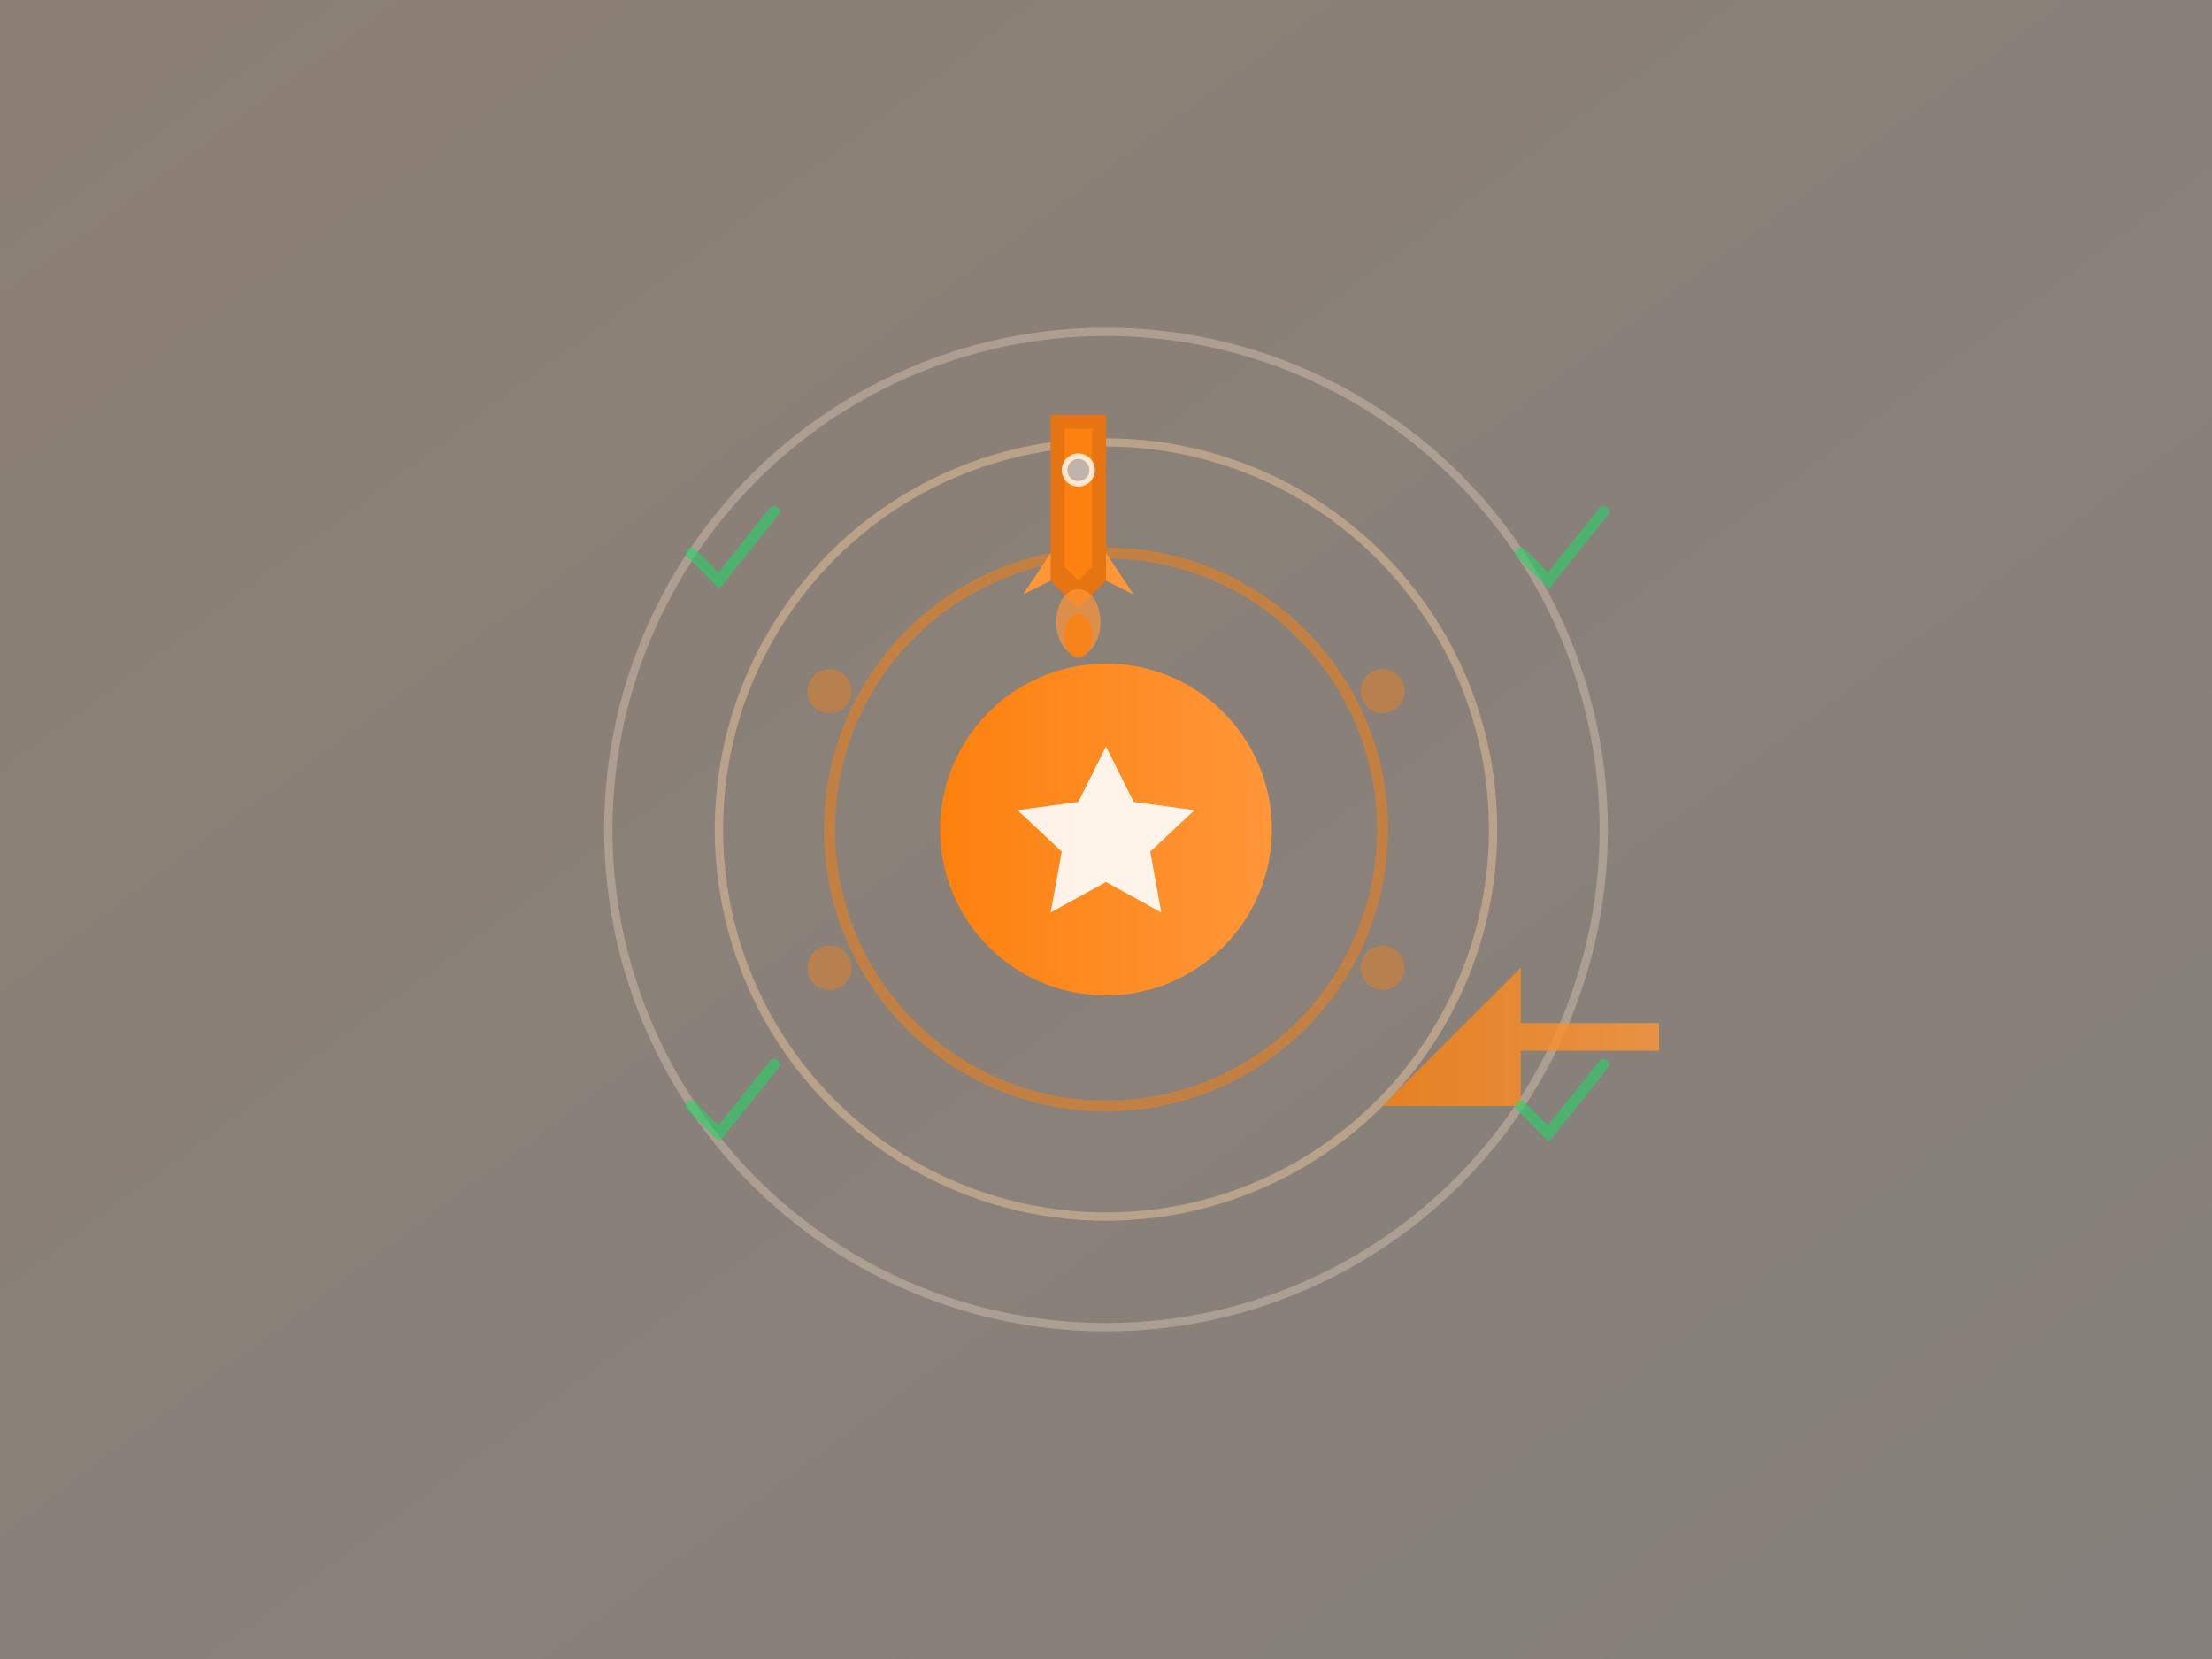
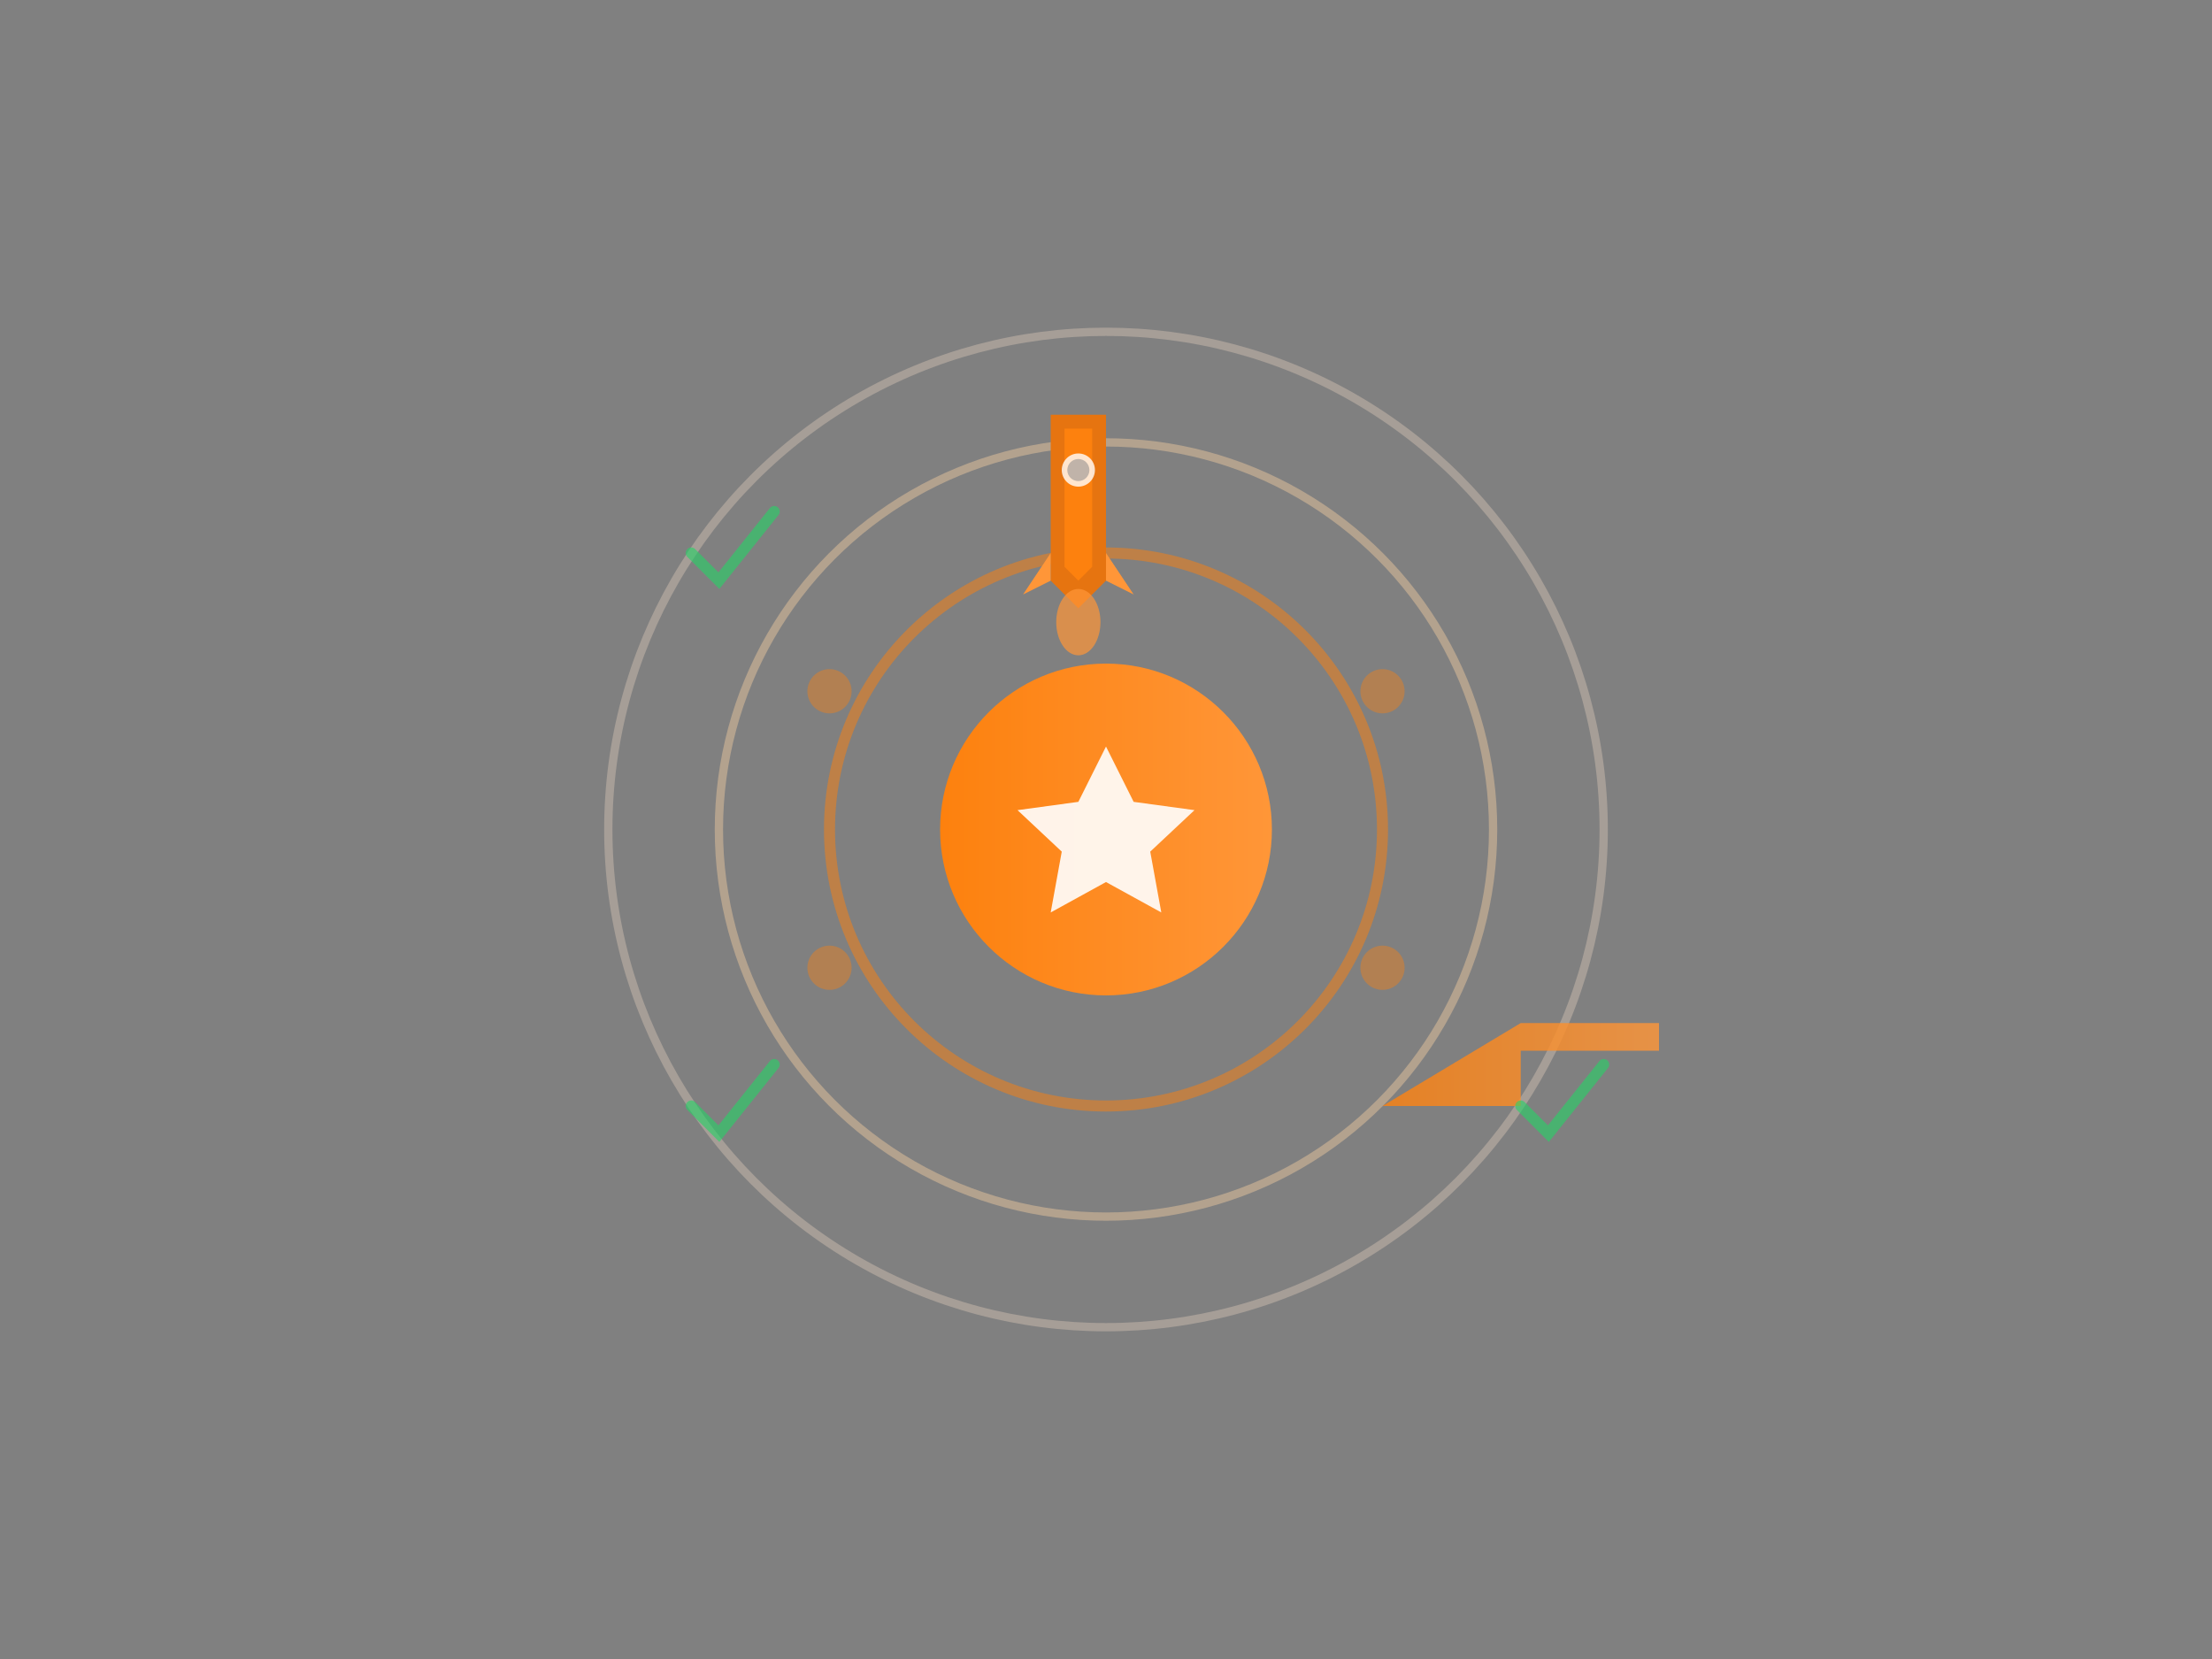
<svg xmlns="http://www.w3.org/2000/svg" viewBox="0 0 800 600">
  <rect x="0" y="0" width="800" height="600" fill="#808080" stroke="none" />
  <defs>
    <linearGradient id="missionGrad1" x1="0%" y1="0%" x2="100%" y2="100%">
      <stop offset="0%" style="stop-color:#FD810E;stop-opacity:0.1" />
      <stop offset="100%" style="stop-color:#FF9638;stop-opacity:0.05" />
    </linearGradient>
    <linearGradient id="missionGrad2" x1="0%" y1="0%" x2="100%" y2="0%">
      <stop offset="0%" style="stop-color:#FD810E;stop-opacity:1" />
      <stop offset="100%" style="stop-color:#FF9638;stop-opacity:1" />
    </linearGradient>
  </defs>
-   <rect width="800" height="600" fill="url(#missionGrad1)" />
  <circle cx="400" cy="300" r="180" fill="none" stroke="#FFE5CC" stroke-width="3" opacity="0.3" />
  <circle cx="400" cy="300" r="140" fill="none" stroke="#FFD4A3" stroke-width="3" opacity="0.4" />
  <circle cx="400" cy="300" r="100" fill="none" stroke="#FD810E" stroke-width="4" opacity="0.5" />
  <circle cx="400" cy="300" r="60" fill="url(#missionGrad2)" />
  <path d="M400 270 L410 290 L432 293 L416 308 L420 330 L400 319 L380 330 L384 308 L368 293 L390 290 Z" fill="white" opacity="0.9" />
  <g transform="translate(350, 150)">
    <path d="M30 0 L50 0 L50 60 L40 70 L30 60 Z" fill="#E67410" />
    <path d="M35 5 L45 5 L45 55 L40 60 L35 55 Z" fill="#FD810E" />
    <circle cx="40" cy="20" r="6" fill="white" opacity="0.8" />
    <circle cx="40" cy="20" r="4" fill="#2C3E50" opacity="0.3" />
    <path d="M30 50 L20 65 L30 60 Z" fill="#FF9638" />
    <path d="M50 50 L60 65 L50 60 Z" fill="#FF9638" />
    <ellipse cx="40" cy="75" rx="8" ry="12" fill="#FF9638" opacity="0.7" />
-     <ellipse cx="40" cy="80" rx="5" ry="8" fill="#FD810E" opacity="0.8" />
  </g>
  <g transform="translate(500, 350)">
-     <path d="M0 50 L50 0 L50 20 L100 20 L100 30 L50 30 L50 50 Z" fill="url(#missionGrad2)" opacity="0.8" />
+     <path d="M0 50 L50 20 L100 20 L100 30 L50 30 L50 50 Z" fill="url(#missionGrad2)" opacity="0.8" />
  </g>
  <g opacity="0.6">
    <path d="M250 200 L260 210 L280 185" fill="none" stroke="#25D366" stroke-width="4" stroke-linecap="round" />
-     <path d="M550 200 L560 210 L580 185" fill="none" stroke="#25D366" stroke-width="4" stroke-linecap="round" />
    <path d="M250 400 L260 410 L280 385" fill="none" stroke="#25D366" stroke-width="4" stroke-linecap="round" />
    <path d="M550 400 L560 410 L580 385" fill="none" stroke="#25D366" stroke-width="4" stroke-linecap="round" />
  </g>
  <circle cx="300" cy="250" r="8" fill="#FD810E" opacity="0.4" />
  <circle cx="500" cy="250" r="8" fill="#FD810E" opacity="0.4" />
  <circle cx="300" cy="350" r="8" fill="#FD810E" opacity="0.4" />
  <circle cx="500" cy="350" r="8" fill="#FD810E" opacity="0.4" />
</svg>